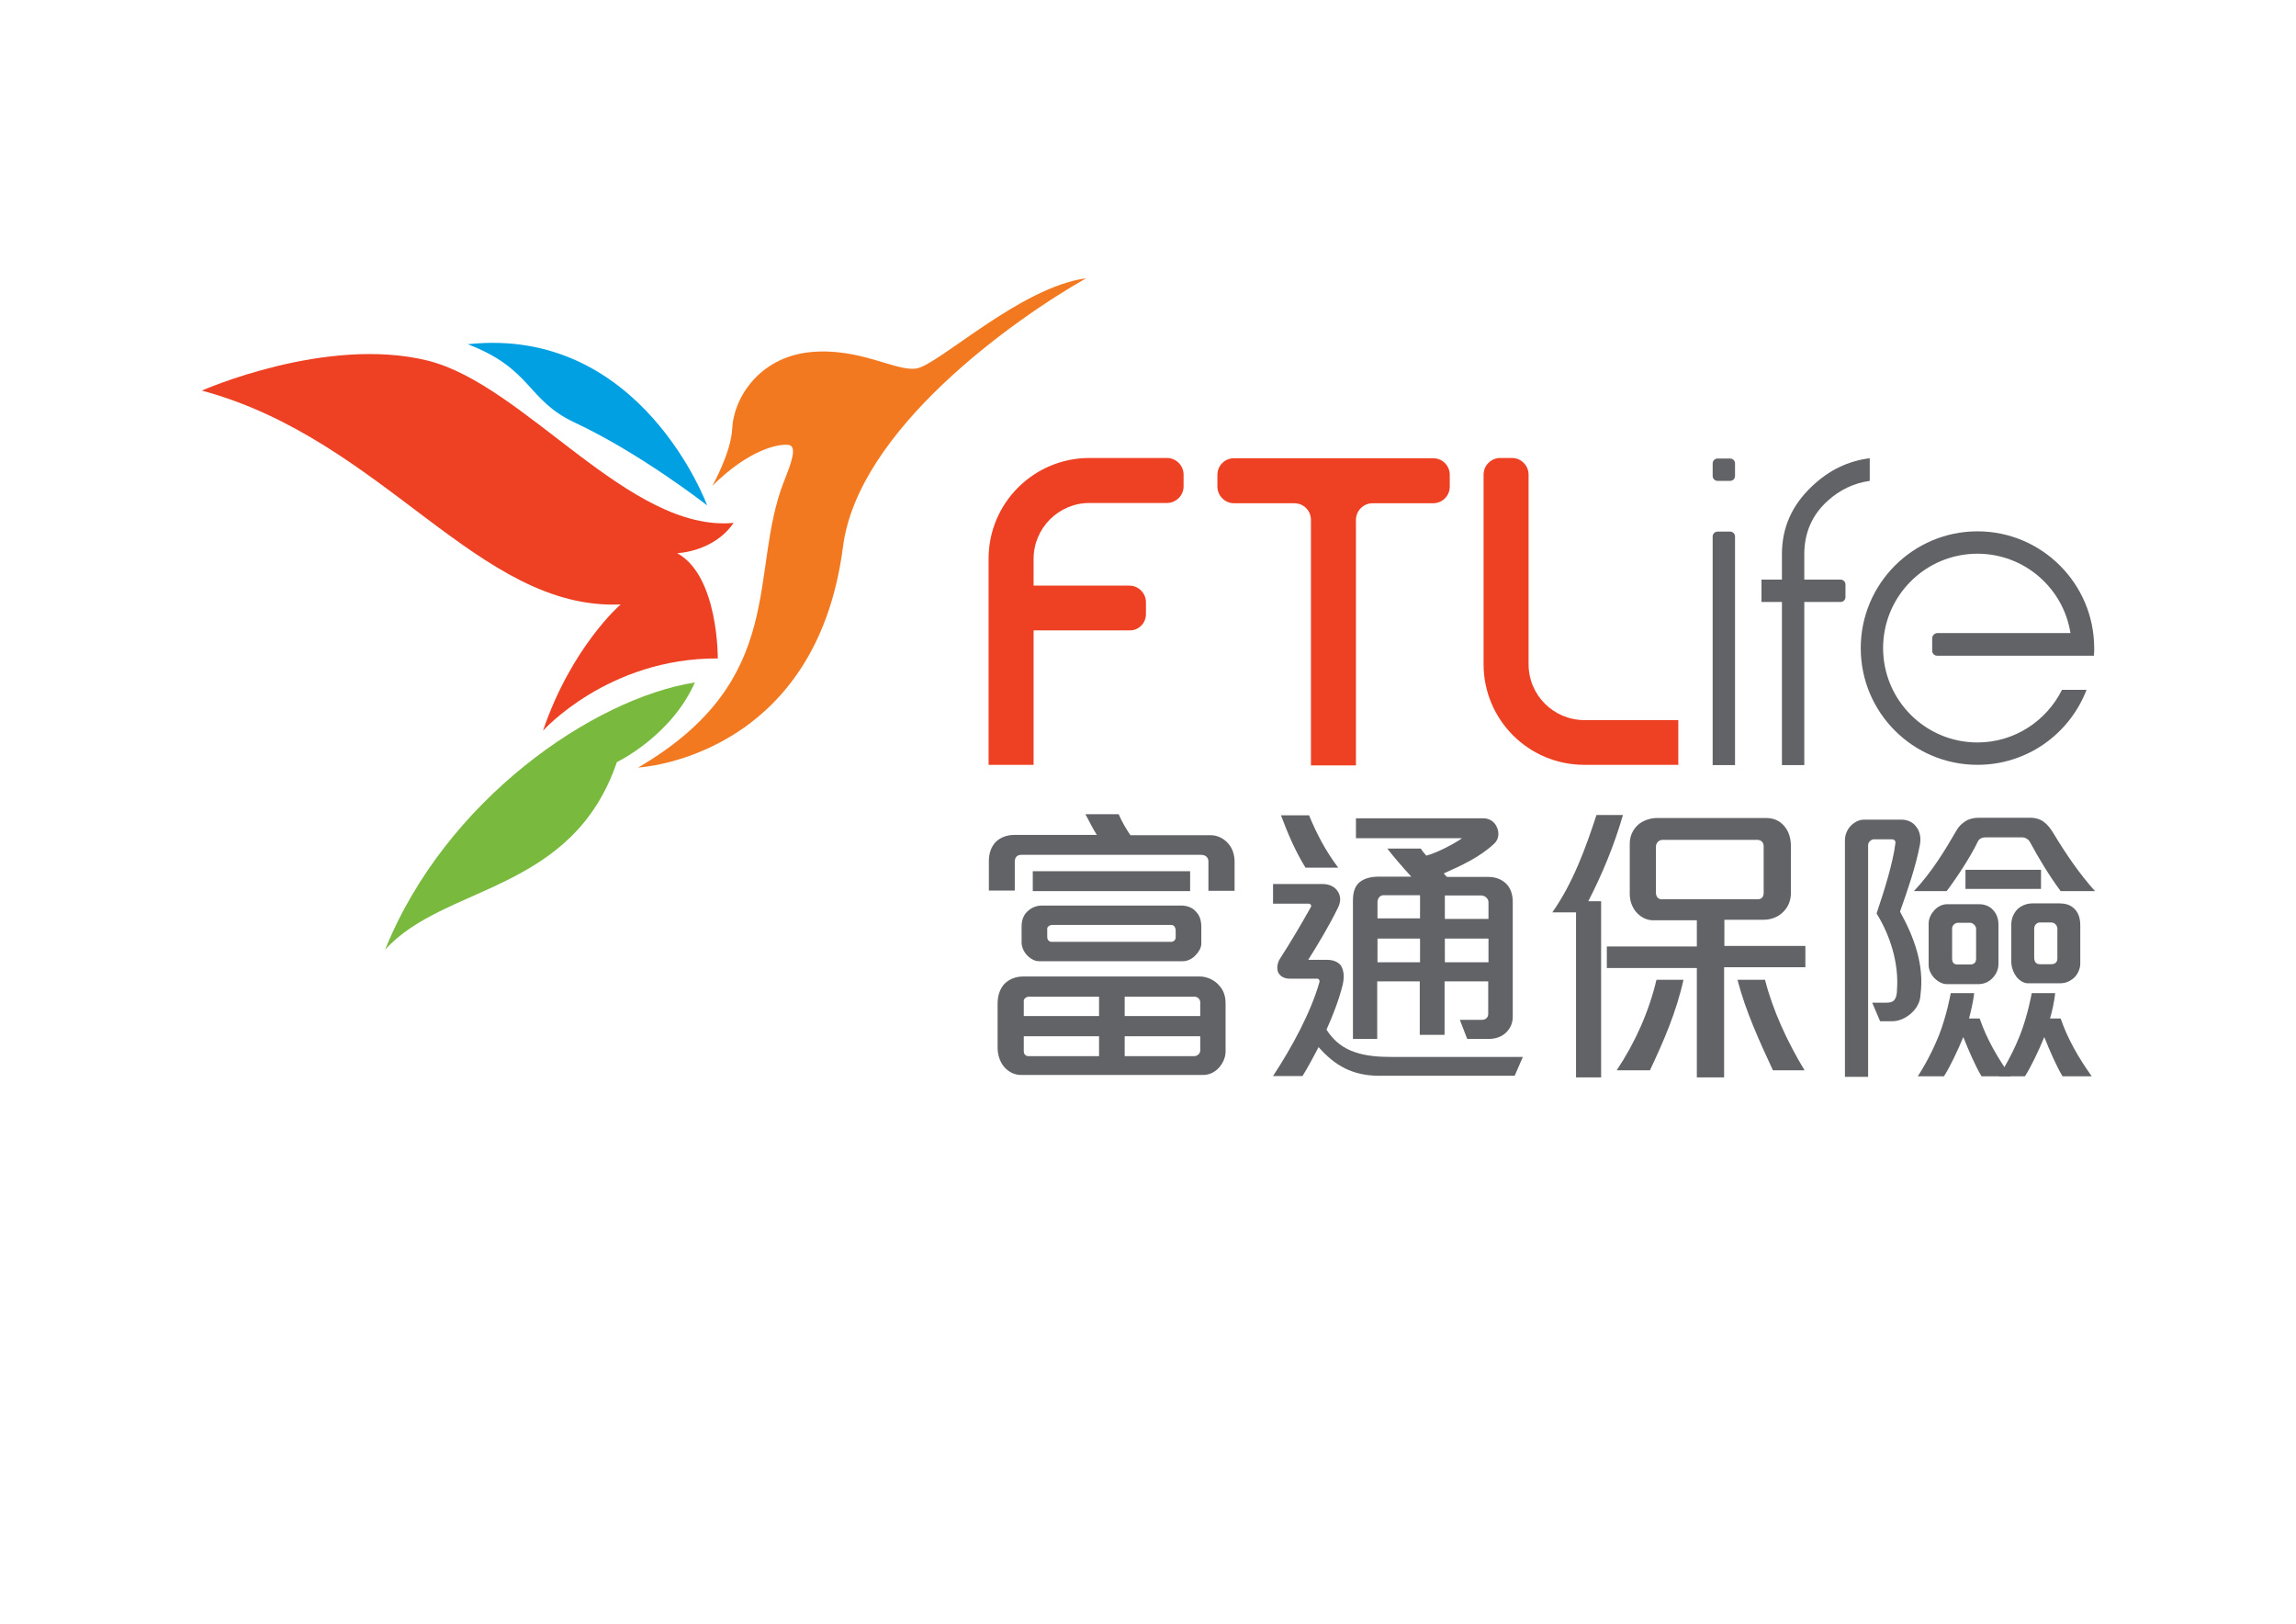
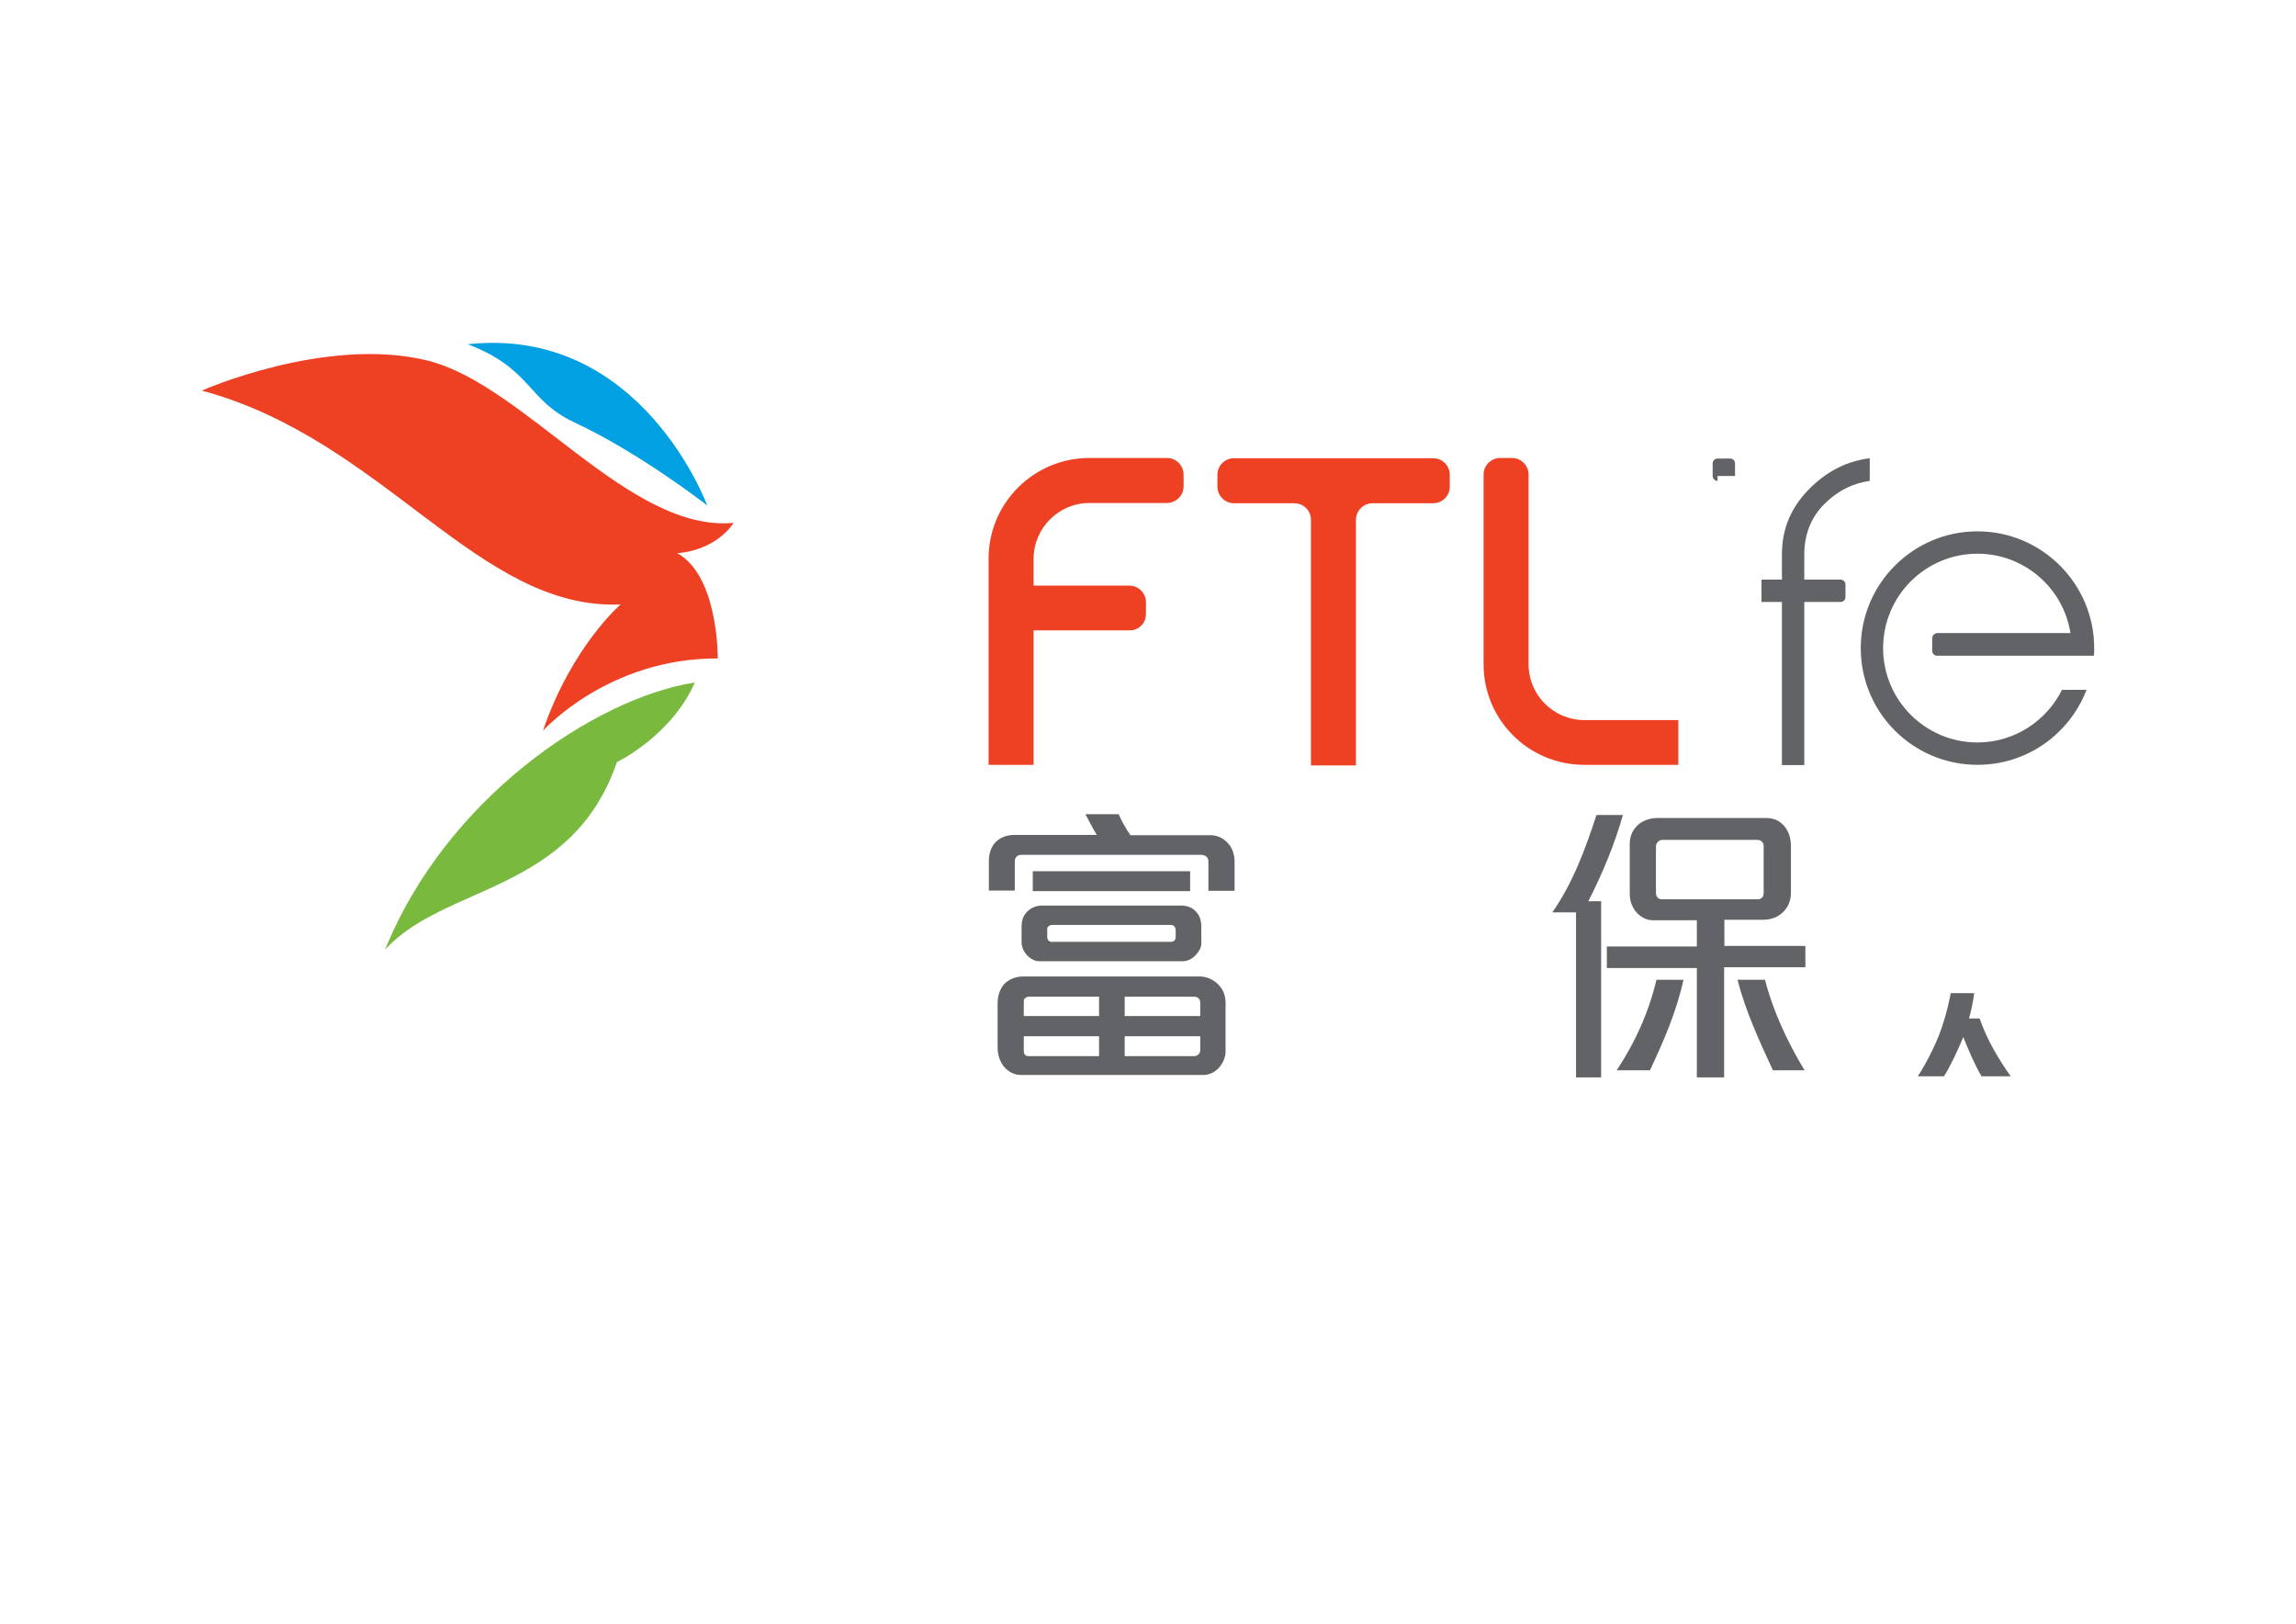
<svg xmlns="http://www.w3.org/2000/svg" version="1.1" id="Layer_1" x="0px" y="0px" viewBox="0 0 841.9 595.3" style="enable-background:new 0 0 841.9 595.3;" xml:space="preserve">
  <style type="text/css">
	.st0{fill:#626366;}
	.st1{fill:#EE4023;}
	.st2{fill:#00A0E3;}
	.st3{fill:#79B93E;}
	.st4{fill:#F37920;}
</style>
  <g>
    <g>
      <g>
        <g>
          <g>
            <path class="st0" d="M443.1,326.5v-10.7c0-1.2-0.8-2.4-2.7-2.4h-65.9c-1.5,0-2.4,0.9-2.4,2.5v10.6h-9.5v-10.9       c0-2.6,0.8-5.2,2.6-7c1.6-1.5,3.8-2.5,6.8-2.5h30.2c-1.6-2.4-2.8-5.1-4.2-7.6h12.2c1.1,2.6,2.6,5.2,4.3,7.7h29.4       c2.6,0,4.9,1.2,6.6,3.2c1.4,1.6,2.2,4,2.2,6.5v10.7H443.1z M447,391.4c-1.6,1.8-3.7,2.7-5.8,2.7h-66.9c-2.4,0-4.7-1.2-6.3-3.2       c-1.4-1.8-2.2-4.2-2.2-6.9V368c0-2.9,0.8-5.5,2.6-7.4c1.6-1.5,3.8-2.6,6.8-2.6h64.8c2.1,0,5.3,1,7.3,3.6       c1.3,1.5,2.1,3.5,2.1,6.3v17.2C449.5,387.6,448.4,389.8,447,391.4z M438.4,350.2c-1.2,1.3-2.9,2.2-4.7,2.2h-52.7       c-1.6,0-3.2-0.9-4.5-2.3c-1.1-1.2-1.9-2.9-1.9-4.6v-5.9c0-2.5,0.9-4.4,2.3-5.6c1.4-1.3,3.2-2,5.1-2h51.2c2,0,4.1,0.7,5.4,2.3       c1.2,1.2,1.9,3,1.9,5.5v6.2C440.5,347.4,439.6,349,438.4,350.2z M403,365.4h-25.9c-0.5,0-1.7,0.6-1.7,1.5v5.6H403V365.4z        M403,379.9h-27.6v5.5c0,1.1,0.7,1.8,1.7,1.8H403V379.9z M378.7,326.7v-7.3h57.7v7.3H378.7z M431.1,341.3       c0-1.2-0.5-2.2-1.7-2.2h-43.5c-1.2,0-1.9,0.8-1.9,1.3v3.1c0,1.1,0.7,1.8,1.6,1.8h43.8c0.9,0,1.7-0.6,1.7-1.7V341.3z        M440.1,367.4c0-1.1-1-2-2.1-2h-25.6v7.1h27.7V367.4z M440.1,379.9h-27.7v7.3h25.5c1.3,0,2.2-1.1,2.2-2V379.9z" />
-             <path class="st0" d="M555.4,394.4h-49.6c-5.1,0-9.1-1-12.6-2.7c-3.6-1.8-6.7-4.4-9.7-7.8c-1.8,3.5-4.2,7.9-5.9,10.6h-10.8       c7.2-11,13.9-23.5,17-34.4c0.2-0.6-0.2-1.3-0.7-1.3h-10.2c-2.3,0-3.7-1.1-4.3-2.5c-0.5-1.5-0.2-3.4,0.8-4.9       c4-6.2,8.1-13.2,11.3-18.9c0.3-0.5-0.2-1.2-0.7-1.2h-13.2v-7.2h18.2c2.4,0,4.4,1,5.4,2.5c1.1,1.5,1.5,3.7,0.2,6.2       c-2.9,6-7,12.9-10.9,19.1h6.9c2.4,0,4.1,0.8,5.1,2.1c1.1,1.8,1.3,4.3,0.6,7.2c-1.3,5.2-3.5,11-5.9,16.3       c2.8,4.4,6.4,6.9,10.3,8.2c4.2,1.5,9,1.8,14,1.8h47.7L555.4,394.4z M478.7,318.1c-3.7-6-6.5-12.5-9-19.2H480       c2.8,6.8,6.1,13.1,10.7,19.2H478.7z M552.5,378.3c-1.7,1.8-4.1,2.6-6.7,2.6H538l-2.7-7h8c1.5,0,2.4-0.9,2.4-2.2v-11.9h-16v19.6       h-9.1v-19.6h-15.6v21.1h-8.9v-50.8c0-3.3,0.9-5.5,2.6-6.8c1.7-1.3,4-1.9,6.8-1.9h12c-3-3.3-6.6-7.4-8.8-10.3H521       c0.4,0.8,1.4,1.9,2,2.6c3.8-1,10.2-4.3,13.1-6.4h-38.9V300h46.7c2.3,0,4.1,1.3,4.9,3.1c1,2,0.9,4.5-0.9,6.2       c-5.5,5.1-12,8-18.5,10.9c0.3,0.4,0.8,1,1.2,1.3h15.2c2.6,0,5,0.9,6.7,2.7c1.4,1.5,2.2,3.7,2.2,6.5v42       C554.7,375,553.9,376.8,552.5,378.3z M520.7,328.2h-13.4c-1.3,0-2.2,1.2-2.2,2.6v5.9h15.6V328.2z M520.7,344.1h-15.6v8.7h15.6       V344.1z M545.8,330.8c0-1.4-1.3-2.5-2.7-2.5h-13.3v8.6h16V330.8z M545.8,344.1h-16v8.7h16V344.1z" />
            <path class="st0" d="M582.4,330.4h4.7V395h-9.2v-60.5h-8.7c7.6-10.8,12.2-23.5,16.2-35.7h9.7       C592,309.6,587.6,320.3,582.4,330.4z M632.2,354.8V395h-10v-40.1h-33V347h33v-9.6h-16c-2.6,0-4.8-1.3-6.4-3.2       c-1.4-1.8-2.2-4-2.2-6.4v-18.5c0-3.1,1.4-5.6,3.5-7.3c1.8-1.3,4.1-2.1,6.5-2.1h40.1c2.8,0,5,1.1,6.6,3c1.6,1.9,2.4,4.4,2.4,7.4       v17c0,3.1-1.2,5.5-2.9,7.1c-1.9,1.9-4.5,2.8-7.2,2.8h-14.3v9.6h29.7v7.8H632.2z M605,392.4h-12.2c6.8-10.2,11.8-21.4,14.6-33.2       h9.9C614.7,371,610,381.8,605,392.4z M646.7,310.2c0-1.2-0.8-2.3-2.4-2.3h-34.6c-1.4,0-2.5,1.1-2.5,2.5v16.9       c0,1.6,1,2.4,2.1,2.4h35.1c1.5,0,2.3-0.8,2.3-2.4V310.2z M650.1,392.4c-5-10.8-10-21.6-13-33.2h10.1       c2.8,11.1,8.2,22.8,14.5,33.2H650.1z" />
          </g>
        </g>
        <g>
-           <path class="st0" d="M700.8,371.5c-2,1.8-4.6,2.9-6.8,2.9h-4.6l-2.9-6.8h5.2c1.5,0,2.4-0.3,2.9-1c0.7-0.8,1-2.1,1-3.9      c0.7-9.5-2.5-19.8-7.5-27.8c2.9-8.6,6-18.5,6.9-25.7c0.2-1-0.5-1.5-1.4-1.5h-6.5c-0.9,0-2.1,1-2.1,2.1v85h-8.5V308      c0-2,0.9-4,2.2-5.3c1.3-1.3,3-2.2,4.8-2.2h13.8c2.1,0,4,0.9,5.1,2.3c1.5,1.7,2.1,4.1,1.6,6.9c-1.5,8-4.6,16.9-7.3,24.5      c5,9.1,9,19.3,7.5,30.6C704.1,367.5,702.7,369.8,700.8,371.5z M755.6,326.7c-4.3-5.8-8.3-12.5-11.2-17.9c-0.5-1-1.7-1.8-2.8-1.8      H728c-1.2,0-2.4,0.5-2.9,1.8c-2.5,5.2-7.5,12.9-11.3,17.9h-12c6.4-6.8,11.2-14.6,15.7-22.4c0.8-1.4,2-2.5,3.3-3.3      c1.5-0.9,3.1-1.2,4.9-1.2h18.7c2.1,0,3.8,0.6,5,1.5c1.5,1.1,2.5,2.5,3.5,4.1c4.5,7.5,9.7,15.1,15.3,21.3H755.6z M730.7,358.5      c-1.3,1.4-3.1,2.3-5.2,2.3h-11.7c-1.5,0-3.2-0.9-4.6-2.3c-1.1-1.2-2-2.9-2-4.7v-15.2c0-1.9,0.9-3.6,2.1-4.9      c1.2-1.3,2.9-2.2,4.7-2.2h11.7c2.1,0,3.9,0.8,5,2c1.4,1.4,2.1,3.3,2.1,5.5v14.4C732.8,355.4,732,357.1,730.7,358.5z       M724.6,340.5c0-1.1-1.2-2.2-2.2-2.2H718c-1.2,0-2.2,1-2.2,2.1v10.9c0,1.7,0.7,2.3,2,2.3h4.6c1.5,0,2.2-0.8,2.2-2.1V340.5z       M720.7,325.9v-7h27.7v7H720.7z M760.9,358.1c-1.4,1.4-3.2,2.4-5.5,2.4h-11.7c-1.7,0-3.2-1-4.4-2.5c-1-1.4-1.8-3.4-1.8-5.5      v-13.6c0-2.3,1-4.3,2.4-5.7c1.4-1.2,3.2-2,5.4-2h9.9c2,0,3.7,0.5,4.9,1.5c1.8,1.4,2.7,3.6,2.7,6.5v13.6      C762.9,354.8,762.1,356.7,760.9,358.1z M754.4,340.5c0-1.2-1-2.3-2.2-2.3h-4.3c-1,0-2,1-2,2.2v10.7c0,1.7,0.9,2.4,2,2.4h4.3      c1.3,0,2.2-0.7,2.2-2.1V340.5z" />
          <g>
            <path class="st0" d="M726.6,394.6c-2.2-3.6-4.8-9.6-6.7-14.4c-2,4.9-5,11.2-7.1,14.4h-9.6c0,0,4.3-6.3,7.8-15.1       c2.9-7.4,4.3-15.4,4.3-15.4h8.6c-0.3,2.9-1.3,7.1-1.9,9.3h3.9c2.6,7.6,6.7,14.6,11.4,21.2H726.6z" />
-             <path class="st0" d="M756.3,394.6c-2.2-3.6-4.8-9.6-6.7-14.4c-2,4.9-5,11.2-7.1,14.4h-9.6c0,0,4.3-6.3,7.8-15.1       c2.9-7.4,4.3-15.4,4.3-15.4h8.6c-0.3,2.9-1.2,7.1-1.9,9.3h3.9c2.6,7.6,6.7,14.6,11.4,21.2H756.3z" />
          </g>
        </g>
      </g>
      <g>
        <g>
          <path class="st0" d="M645.9,212.5h29c1,0,1.8,0.8,1.8,1.8v4.6c0,1-0.8,1.8-1.8,1.8h-29V212.5z" />
          <path class="st0" d="M653.4,280.5v-77.3c0-9.7,3.6-17.9,11-24.9c6.2-5.9,13.2-9.3,21.2-10.3v8.3c-5.8,0.8-11,3.3-15.4,7.3      c-5.7,5.1-8.6,11.7-8.6,19.6v77.3H653.4z" />
        </g>
        <path class="st1" d="M420.2,225.1v-4.3c0-3.3-2.7-6.1-6.1-6.1H379v-9.8c0-11.3,9.2-20.5,20.5-20.5h28.4c3.3,0,6.1-2.7,6.1-6.1     v-4.3c0-3.3-2.7-6.1-6.1-6.1h-28.4c-20.4,0-37,16.5-37,36.9v75.6H379v-49.3h35.2C417.5,231.2,420.2,228.5,420.2,225.1z" />
        <path class="st1" d="M560.5,243.5v-69.5c0-3.3-2.7-6.1-6.1-6.1h-4.3c-3.3,0-6.1,2.7-6.1,6.1v69.5c0,20.4,16.5,36.9,36.9,36.9     h34.5V264H581C569.7,264,560.5,254.9,560.5,243.5z" />
        <path class="st0" d="M708.5,234v4.6c0,1,0.8,1.8,1.8,1.8h57.5c0.1-0.9,0.1-1.9,0.1-2.8c0-23.6-19.2-42.8-42.8-42.8     c-23.6,0-42.8,19.2-42.8,42.8c0,23.7,19.2,42.8,42.8,42.8c18.3,0,33.8-11.4,40-27.5h-9c-5.7,11.4-17.4,19.3-31,19.3     c-19.1,0-34.6-15.5-34.6-34.6c0-19.1,15.5-34.6,34.6-34.6c17.2,0,31.5,12.6,34.1,29.1h-48.9C709.3,232.2,708.5,233,708.5,234z" />
        <g>
-           <path class="st0" d="M628,280.5v-83.8c0-1,0.8-1.8,1.8-1.8h4.6c1,0,1.8,0.8,1.8,1.8v83.8H628z" />
-           <path class="st0" d="M629.8,176.3c-1,0-1.8-0.8-1.8-1.8v-4.6c0-1,0.8-1.8,1.8-1.8h4.6c1,0,1.8,0.8,1.8,1.8v4.6      c0,1-0.8,1.8-1.8,1.8H629.8z" />
+           <path class="st0" d="M629.8,176.3c-1,0-1.8-0.8-1.8-1.8v-4.6c0-1,0.8-1.8,1.8-1.8h4.6c1,0,1.8,0.8,1.8,1.8v4.6      H629.8z" />
        </g>
        <path class="st1" d="M525.5,168h-73c-3.4,0-6.1,2.7-6.1,6.1v4.3c0,3.3,2.7,6.1,6.1,6.1h22.1c3.4,0,6.1,2.7,6.1,6.1v90h16.5v-90     c0-3.3,2.7-6.1,6.1-6.1h22.2c3.4,0,6.1-2.7,6.1-6.1v-4.3C531.6,170.7,528.9,168,525.5,168z" />
      </g>
    </g>
    <g>
      <path class="st1" d="M199.1,267.9c0,0,23.9-26.7,64.1-26.5c0,0,0.3-30.3-14.9-38.6c0,0,13.4-0.4,20.7-11.1    c-38.2,3.6-76.6-50.7-112.2-59.5c-37.2-9.2-82.8,11-82.8,11c67,18,101.3,80.7,153.6,78.4C227.5,221.6,209.5,237.3,199.1,267.9z" />
      <path class="st2" d="M210.5,154.8c24.6,11.5,48.8,30.5,48.8,30.5s-24.1-66-87.8-59.1C195.1,135.2,193.1,146.6,210.5,154.8z" />
      <path class="st3" d="M141.2,348.2c21.6-24,68.6-20.7,85-68.8c0,0,19.9-9.5,28.6-29.2C217.5,256.1,163.3,293.3,141.2,348.2z" />
-       <path class="st4" d="M336,135.1c-7.5,1.2-20.8-7.8-39-6c-19,2-28,17.2-28.5,27.9c-0.4,9-7.3,21.1-7.3,21.1    c13.7-13.5,24.3-15.4,27.9-15c3.3,0.4,1.2,6.3-1.6,13.3c-13.2,33.5,1.9,72.6-53.5,105c0,0,65.1-3.3,75.1-80.9    c5.5-43,62.6-83.4,89.2-98.5C374,105.3,344.2,133.8,336,135.1z" />
    </g>
  </g>
</svg>